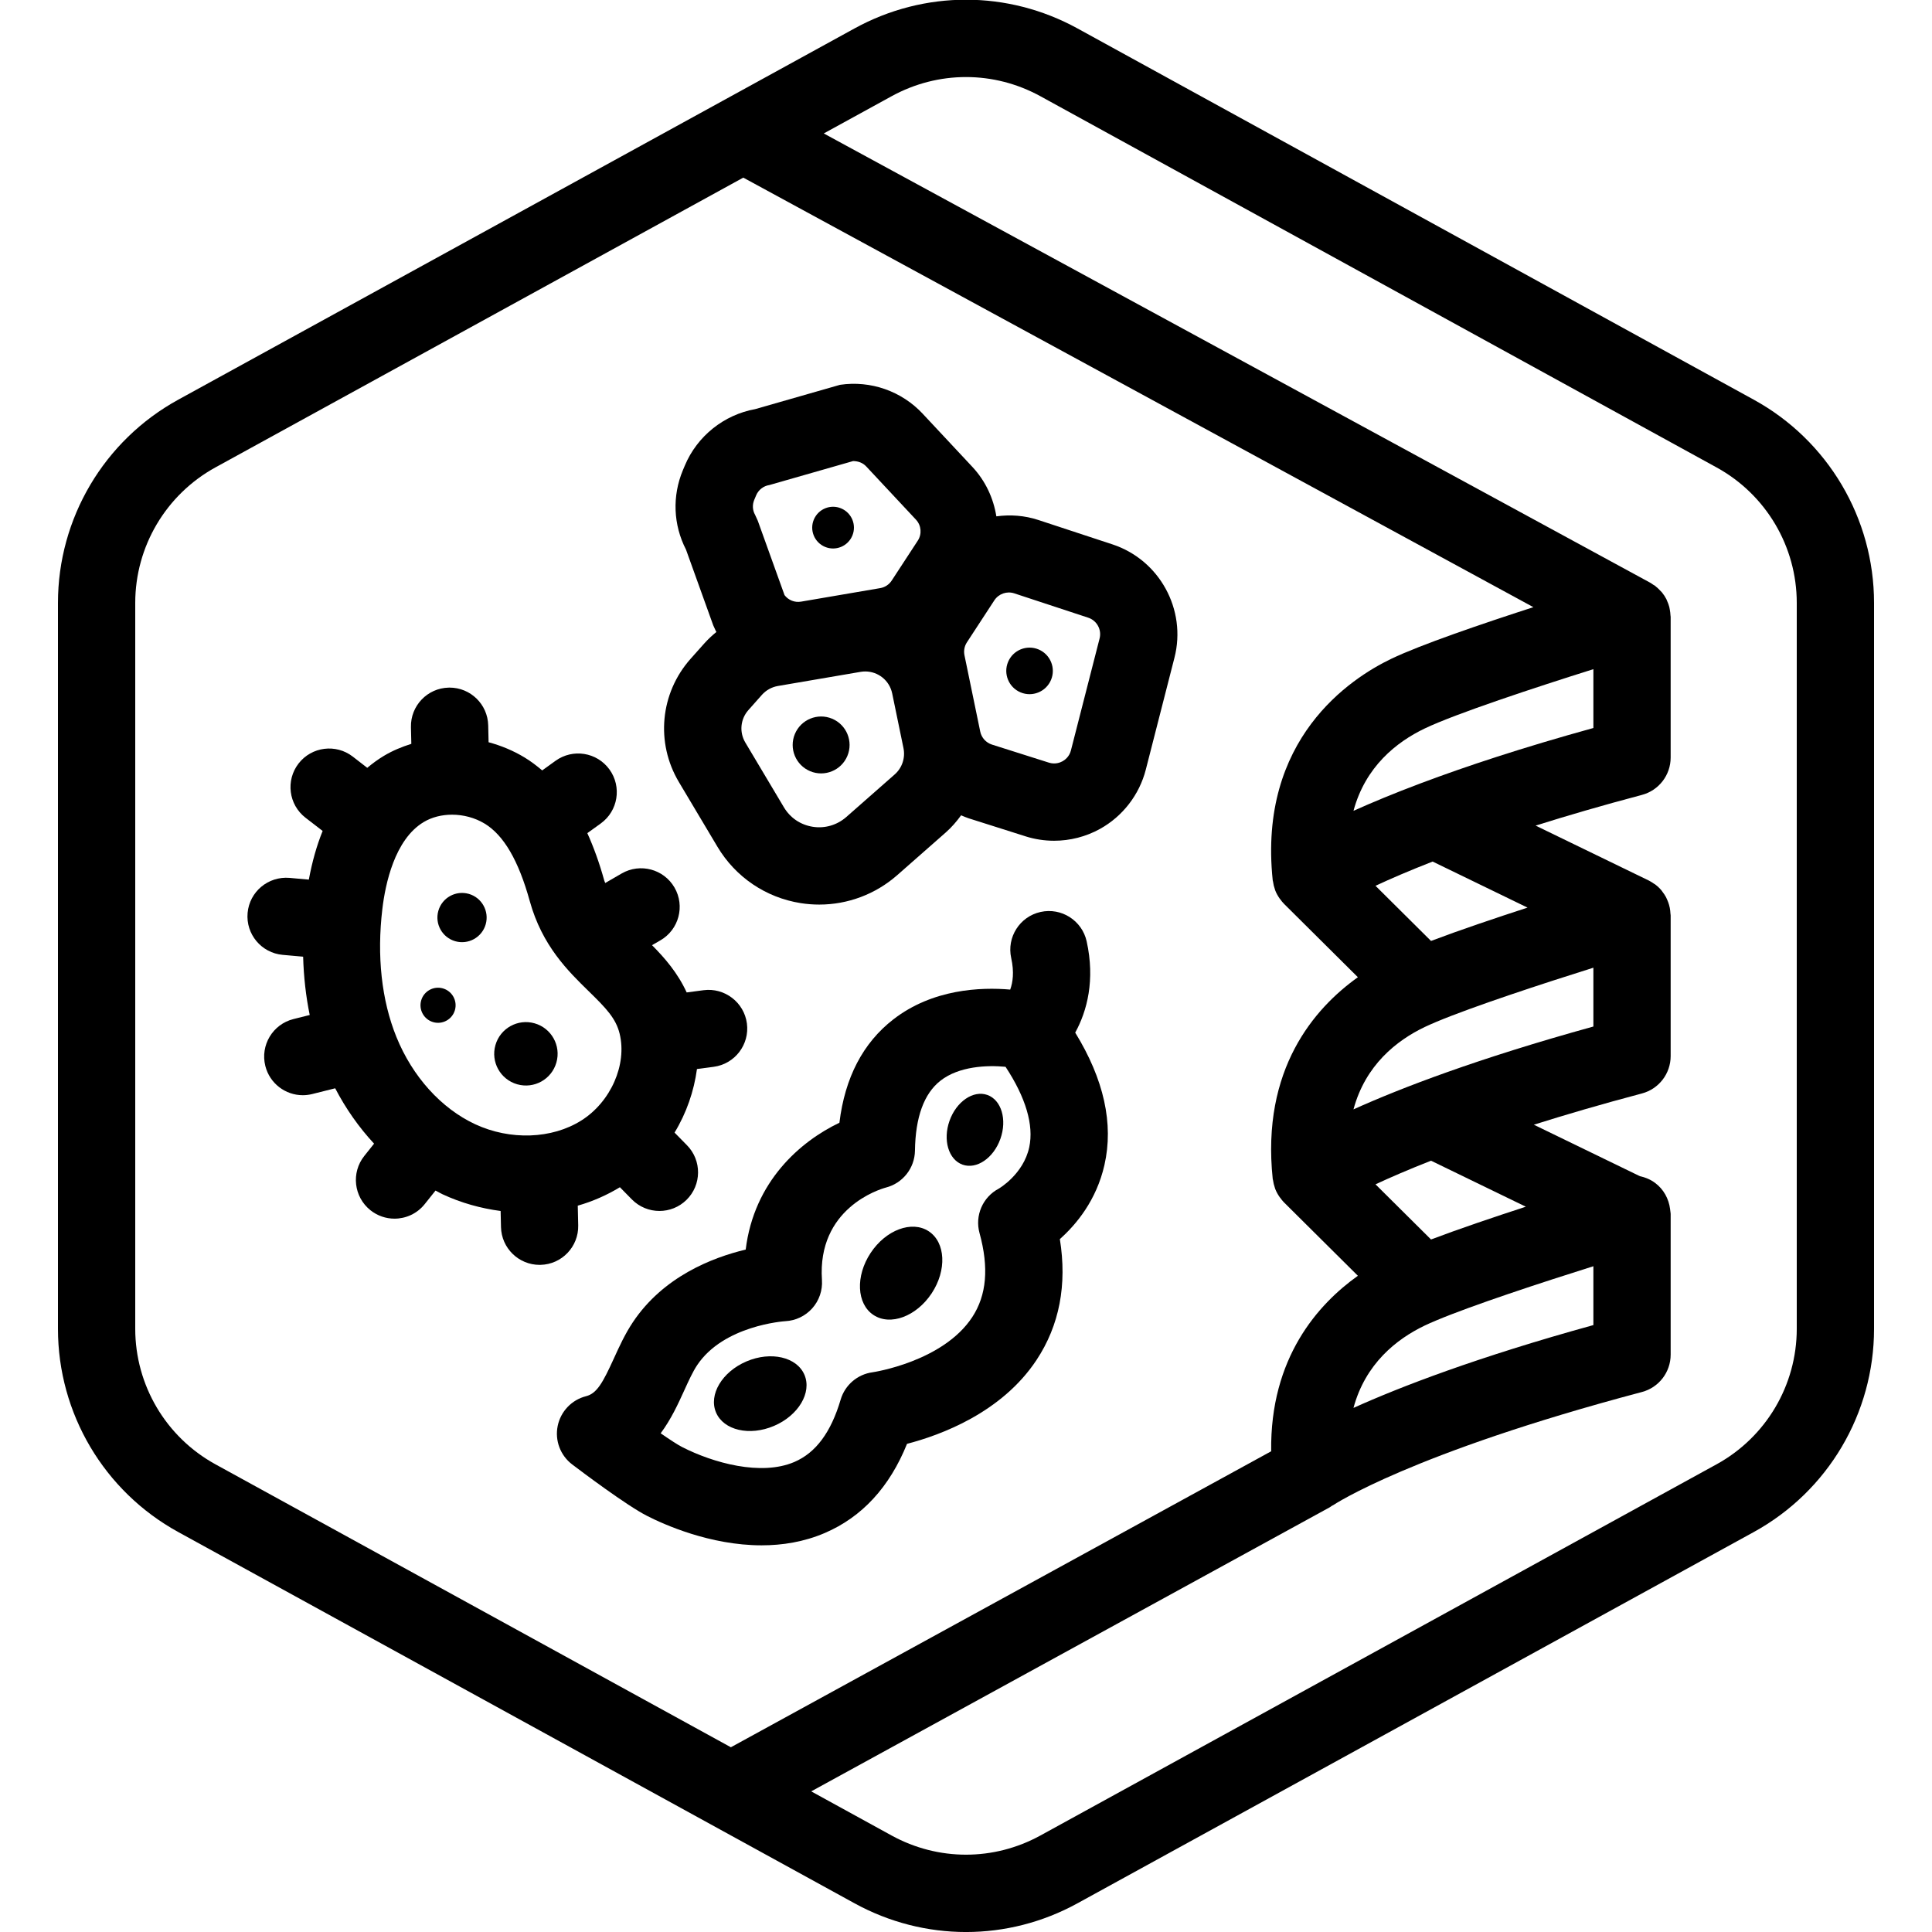
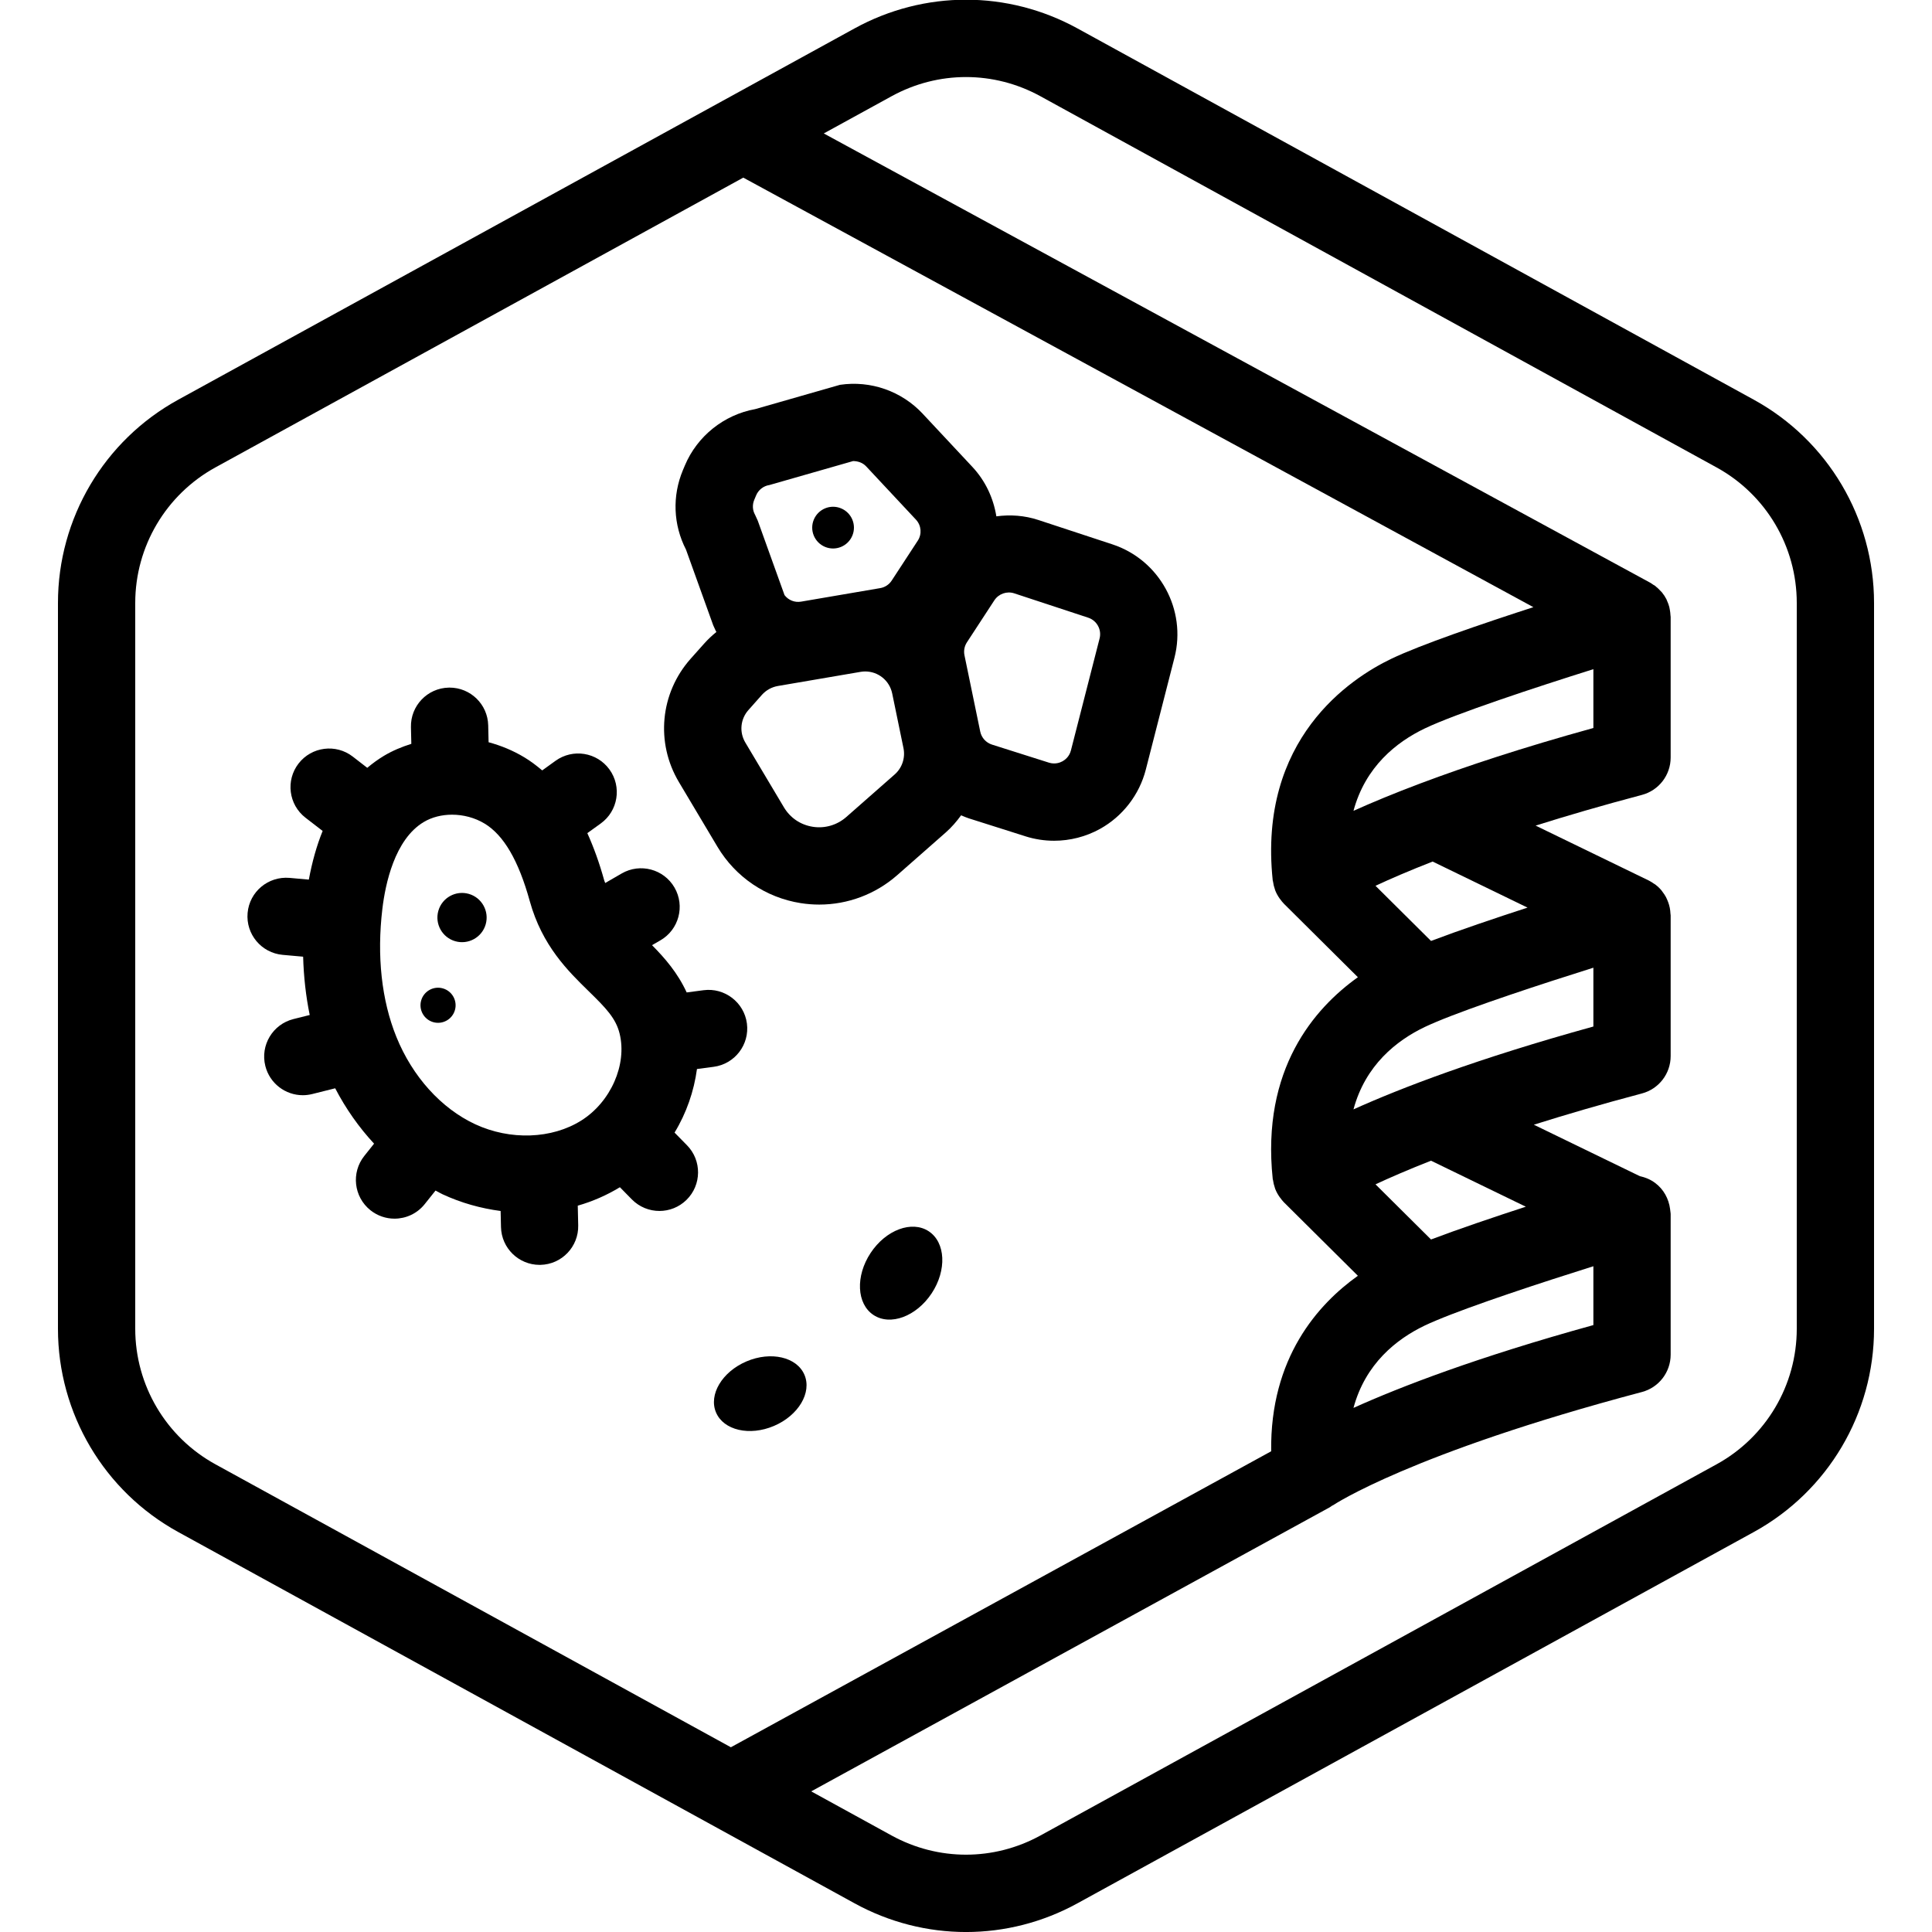
<svg xmlns="http://www.w3.org/2000/svg" version="1.1" id="Layer_1" x="0px" y="0px" viewBox="0 0 100 100" enable-background="new 0 0 100 100" xml:space="preserve">
  <g>
    <path d="M35.744,34.101c-1.576,1.776-1.819,4.341-0.603,6.381l1.995,3.348c0.935,1.569,2.505,2.632,4.309,2.916   c0.32,0.05,0.641,0.075,0.959,0.075c1.477,0,2.909-0.533,4.038-1.525l2.507-2.205c0.304-0.267,0.564-0.57,0.797-0.89   c0.129,0.054,0.257,0.111,0.391,0.154l2.947,0.934l0,0.001c0.479,0.151,0.977,0.227,1.474,0.227c0.826,0,1.648-0.208,2.38-0.614   c1.172-0.65,2.035-1.768,2.368-3.066l1.484-5.796c0.637-2.487-0.775-5.063-3.213-5.865l-3.828-1.26   c-0.719-0.238-1.462-0.287-2.178-0.19c-0.151-0.932-0.557-1.827-1.24-2.558l-2.573-2.753l0-0.001   c-1.094-1.17-2.692-1.731-4.28-1.496l-4.39,1.258c-1.618,0.292-3.004,1.399-3.642,2.923l-0.099,0.235   c-0.561,1.341-0.501,2.83,0.16,4.114l1.408,3.915l0.139,0.304c0.008,0.015,0.019,0.027,0.028,0.042   c-0.227,0.184-0.442,0.385-0.637,0.605L35.744,34.101z M46.308,40.086l-2.507,2.205c-0.476,0.417-1.109,0.602-1.733,0.503   c-0.635-0.101-1.166-0.46-1.495-1.012l-1.995-3.348c-0.32-0.537-0.256-1.212,0.158-1.679l0.7-0.789   c0.214-0.241,0.508-0.404,0.827-0.459l4.277-0.731c0.083-0.015,0.165-0.021,0.246-0.021c0.666,0,1.254,0.464,1.394,1.139   l0.584,2.83v0.001C46.867,39.226,46.693,39.748,46.308,40.086z M52.499,30.712l3.828,1.26c0.446,0.147,0.705,0.619,0.588,1.074   l-1.484,5.795c-0.083,0.326-0.308,0.492-0.434,0.562c-0.126,0.069-0.386,0.172-0.706,0.071l-2.947-0.934   c-0.309-0.099-0.542-0.356-0.607-0.673l-0.816-3.949c-0.048-0.234-0.003-0.473,0.127-0.672l1.419-2.173   C51.69,30.734,52.114,30.584,52.499,30.712z M39.039,25.874l0.099-0.236c0.119-0.284,0.382-0.488,0.687-0.533l4.333-1.241   c0.271,0.005,0.502,0.092,0.678,0.279l2.573,2.753c0.279,0.299,0.318,0.746,0.095,1.088l-1.351,2.068   c-0.134,0.205-0.35,0.347-0.59,0.388l-4.102,0.701c-0.331,0.056-0.657-0.078-0.854-0.338l-1.384-3.849l-0.139-0.305   C38.949,26.411,38.933,26.129,39.039,25.874z" />
-     <path d="M52.824,35.837c0.614,0.257,1.32-0.033,1.577-0.646s-0.033-1.32-0.646-1.577c-0.614-0.257-1.32,0.033-1.577,0.646   S52.21,35.58,52.824,35.837z" />
-     <path d="M43.07,37.2c-0.75-0.314-1.613,0.04-1.927,0.79s0.04,1.613,0.79,1.927c0.75,0.314,1.613-0.04,1.927-0.79   S43.82,37.514,43.07,37.2z" />
    <path d="M42.703,28.306c0.55,0.23,1.182-0.029,1.413-0.579s-0.029-1.182-0.579-1.413s-1.182,0.029-1.413,0.579   C41.893,27.444,42.153,28.076,42.703,28.306z" />
    <path d="M90.775,20.688l-35-19.214c-3.615-1.985-7.933-1.986-11.549,0l-35,19.214C5.385,22.796,3,26.827,3,31.207v37.571   c0,4.38,2.385,8.411,6.226,10.52l35,19.214c1.808,0.993,3.791,1.489,5.775,1.489c1.983,0,3.967-0.496,5.774-1.489l35-19.214   C94.615,77.19,97,73.158,97,68.778V31.207C97,26.827,94.615,22.796,90.775,20.688z M7,68.778V31.207c0-2.92,1.59-5.607,4.15-7.014   L38.472,9.194l40.896,22.233c-2.68,0.866-5.833,1.942-7.359,2.674c-2.101,1.008-6.903,4.141-6.133,11.467   c0.002,0.023,0.013,0.043,0.016,0.065c0.018,0.134,0.049,0.265,0.095,0.393c0.007,0.019,0.01,0.038,0.017,0.057   c0.058,0.15,0.137,0.293,0.233,0.428c0.008,0.011,0.017,0.02,0.025,0.031c0.06,0.081,0.12,0.162,0.194,0.236l3.828,3.803   c-2.247,1.601-5.005,4.755-4.408,10.44c0.002,0.023,0.013,0.044,0.016,0.067c0.018,0.131,0.049,0.259,0.093,0.385   c0.008,0.021,0.011,0.044,0.02,0.065c0.058,0.149,0.136,0.291,0.231,0.425c0.009,0.013,0.021,0.024,0.03,0.037   c0.059,0.08,0.118,0.16,0.19,0.232l3.828,3.802c-2.062,1.469-4.552,4.245-4.488,9.084L37.83,90.438L11.151,75.792   C8.59,74.386,7,71.698,7,68.778z M73.739,68.612c0.171-0.082,0.377-0.172,0.602-0.267c0,0,0.001,0,0.001,0   c1.873-0.787,5.445-1.96,8.131-2.805v3.046c-6.014,1.661-9.971,3.185-12.417,4.287C70.674,70.583,72.282,69.312,73.739,68.612z    M74.069,64.155l-2.873-2.854c0.74-0.346,1.69-0.758,2.874-1.223l4.906,2.381C77.319,62.998,75.528,63.604,74.069,64.155z    M70.056,57.421c0.618-2.29,2.226-3.562,3.683-4.261c0.169-0.081,0.373-0.17,0.595-0.264c0.006-0.002,0.011-0.005,0.017-0.007   c1.876-0.787,5.441-1.958,8.122-2.801v3.045C76.459,54.795,72.502,56.318,70.056,57.421z M74.069,48.703l-2.873-2.854   c0.756-0.354,1.734-0.777,2.956-1.255l4.913,2.384C77.383,47.524,75.554,48.142,74.069,48.703z M73.606,40.518   c-0.018,0.006-0.035,0.013-0.053,0.019c-1.405,0.528-2.563,1.011-3.497,1.432c0.618-2.29,2.226-3.562,3.683-4.261   c1.597-0.766,5.725-2.126,8.734-3.072v3.045C78.782,38.701,75.873,39.667,73.606,40.518z M93,68.778c0,2.92-1.59,5.607-4.15,7.014   l-35,19.214c-2.411,1.323-5.289,1.322-7.7,0l-4.162-2.285l26.838-14.703c0.043-0.024,0.078-0.055,0.119-0.082   c0.018-0.012,0.04-0.015,0.058-0.028c0.039-0.026,4.039-2.693,15.982-5.858c0.877-0.232,1.488-1.026,1.488-1.934v-7.285   c0-0.048-0.013-0.093-0.016-0.14c-0.004-0.036-0.007-0.072-0.013-0.108c-0.068-0.536-0.337-1.03-0.777-1.356   c-0.236-0.176-0.507-0.289-0.787-0.348l-5.489-2.664c1.636-0.516,3.486-1.059,5.595-1.618c0.876-0.232,1.487-1.026,1.487-1.934   v-7.284c0-0.033-0.01-0.063-0.011-0.096c-0.005-0.099-0.015-0.197-0.034-0.293c-0.01-0.052-0.023-0.102-0.037-0.152   c-0.026-0.091-0.058-0.178-0.096-0.264c-0.02-0.046-0.039-0.092-0.062-0.136c-0.051-0.096-0.112-0.186-0.179-0.273   c-0.021-0.027-0.037-0.056-0.059-0.082c-0.094-0.111-0.2-0.212-0.32-0.302c-0.003-0.002-0.005-0.005-0.008-0.007   c-0.019-0.014-0.042-0.022-0.062-0.036c-0.083-0.057-0.166-0.114-0.259-0.16l-5.863-2.845c1.614-0.508,3.432-1.04,5.503-1.589   c0.876-0.232,1.487-1.026,1.487-1.934v-7.284c0-0.026-0.008-0.05-0.009-0.076c-0.004-0.099-0.016-0.195-0.034-0.292   c-0.009-0.047-0.015-0.094-0.027-0.14c-0.029-0.112-0.07-0.22-0.118-0.325c-0.011-0.025-0.018-0.051-0.03-0.075   c-0.065-0.127-0.144-0.247-0.236-0.359c-0.023-0.028-0.051-0.051-0.076-0.078c-0.073-0.079-0.149-0.155-0.236-0.222   c-0.014-0.011-0.025-0.026-0.039-0.037c-0.031-0.023-0.066-0.036-0.098-0.057c-0.048-0.031-0.09-0.068-0.141-0.096L42.638,6.907   L46.15,4.98c1.206-0.661,2.528-0.992,3.85-0.992c1.322,0,2.645,0.331,3.85,0.992l35,19.214C91.41,25.6,93,28.287,93,31.207V68.778z   " />
-     <path d="M39.421,79.986c1.075,0,2.194-0.176,3.274-0.64c1.924-0.826,3.351-2.376,4.252-4.613c1.749-0.454,4.904-1.616,6.705-4.342   c1.183-1.79,1.587-3.89,1.206-6.256c0.859-0.764,1.893-2.014,2.307-3.832c0.487-2.139-0.028-4.44-1.512-6.855   c0.619-1.124,1.035-2.731,0.592-4.726c-0.24-1.078-1.309-1.759-2.386-1.519c-1.078,0.239-1.758,1.308-1.519,2.386   c0.162,0.727,0.082,1.263-0.052,1.632c-1.53-0.133-4.015-0.033-6.048,1.541c-1.572,1.218-2.508,3.014-2.792,5.351   c-2.012,0.961-4.418,3.028-4.851,6.565c-1.73,0.413-4.269,1.402-5.842,3.763c-0.406,0.609-0.696,1.247-0.977,1.863   c-0.572,1.256-0.881,1.821-1.442,1.963c-0.745,0.188-1.316,0.787-1.47,1.54c-0.154,0.753,0.138,1.527,0.75,1.992   c0.46,0.35,2.808,2.119,3.87,2.66C34.348,78.9,36.748,79.986,39.421,79.986z M35.419,71.963c0.225-0.494,0.437-0.961,0.665-1.302   c1.373-2.06,4.498-2.272,4.567-2.277c0.533-0.027,1.034-0.267,1.39-0.665c0.358-0.401,0.539-0.93,0.503-1.466   c-0.249-3.702,2.957-4.688,3.306-4.784c0.876-0.223,1.495-1.006,1.508-1.91c0.024-1.737,0.469-2.956,1.32-3.622   c0.965-0.756,2.428-0.81,3.369-0.719c1.047,1.591,1.47,3.019,1.227,4.159c-0.302,1.412-1.578,2.146-1.577,2.146c0,0,0,0,0,0   c-0.832,0.438-1.247,1.395-0.997,2.3c0.492,1.79,0.369,3.213-0.376,4.35c-1.516,2.312-5.133,2.853-5.162,2.856   c-0.781,0.105-1.427,0.66-1.65,1.415c-0.501,1.694-1.284,2.75-2.395,3.227c-1.724,0.742-4.208,0.047-5.812-0.773   c-0.223-0.113-0.632-0.381-1.109-0.711C34.74,73.456,35.106,72.651,35.419,71.963z" />
    <path d="M45.212,68.064c0.873,0.577,2.221,0.074,3.011-1.122s0.723-2.633-0.15-3.21s-2.221-0.074-3.011,1.122   S44.339,67.488,45.212,68.064z" />
-     <path d="M49.822,60.282c0.727,0.259,1.604-0.339,1.958-1.335c0.355-0.996,0.053-2.013-0.674-2.272s-1.604,0.339-1.958,1.335   C48.793,59.006,49.095,60.023,49.822,60.282z" />
    <path d="M40.062,73.805c1.264-0.539,1.969-1.723,1.576-2.645c-0.393-0.922-1.736-1.233-3-0.694   c-1.264,0.539-1.969,1.723-1.576,2.645S38.799,74.344,40.062,73.805z" />
    <path d="M29.928,63.425l-0.023-1.02c0.768-0.219,1.5-0.541,2.181-0.954l0.618,0.629c0.392,0.398,0.909,0.599,1.427,0.599   c0.506,0,1.012-0.19,1.402-0.573c0.788-0.774,0.799-2.041,0.025-2.828l-0.643-0.655c0.615-1.011,1.004-2.141,1.16-3.291   l0.864-0.114c1.095-0.145,1.865-1.149,1.721-2.245c-0.146-1.095-1.157-1.864-2.245-1.72l-0.873,0.115   c-0.467-1.015-1.13-1.778-1.793-2.446l0.434-0.251c0.956-0.553,1.282-1.776,0.729-2.732c-0.554-0.956-1.777-1.281-2.733-0.729   l-0.853,0.494c-0.014-0.046-0.037-0.082-0.05-0.129c-0.253-0.914-0.547-1.722-0.876-2.452l0.695-0.501   c0.896-0.646,1.098-1.896,0.452-2.792c-0.646-0.896-1.895-1.097-2.792-0.452l-0.691,0.498c-0.291-0.246-0.592-0.476-0.917-0.672   c-0.585-0.354-1.213-0.612-1.858-0.786l-0.02-0.873c-0.025-1.089-0.915-1.955-1.999-1.955c-0.016,0-0.031,0-0.046,0.001   c-1.104,0.024-1.979,0.94-1.954,2.044l0.02,0.866c-0.493,0.156-0.974,0.353-1.421,0.622c-0.303,0.182-0.588,0.391-0.86,0.619   l-0.749-0.58c-0.873-0.676-2.129-0.516-2.806,0.356c-0.676,0.874-0.516,2.13,0.357,2.806L16.7,43.01   c-0.31,0.76-0.545,1.606-0.715,2.519l-0.998-0.09c-1.105-0.093-2.072,0.713-2.171,1.813c-0.099,1.1,0.713,2.071,1.813,2.171   l1.061,0.095c0.029,1.04,0.143,2.05,0.341,3.018l-0.843,0.211c-1.072,0.269-1.723,1.354-1.455,2.426   c0.228,0.909,1.043,1.515,1.939,1.515c0.161,0,0.324-0.02,0.487-0.06l1.19-0.298c0.549,1.056,1.23,2.022,2.013,2.866l-0.506,0.635   c-0.688,0.863-0.546,2.122,0.318,2.811c0.368,0.293,0.808,0.436,1.245,0.436c0.588,0,1.171-0.258,1.565-0.754l0.559-0.701   c0.122,0.063,0.24,0.136,0.364,0.193c0.966,0.449,1.982,0.73,3.005,0.865l0.019,0.834c0.025,1.089,0.915,1.955,1.999,1.955   c0.016,0,0.031,0,0.046-0.001C29.079,65.444,29.953,64.528,29.928,63.425z M20.515,53.666c-0.765-1.891-1.015-4.18-0.724-6.621   c0.154-1.292,0.636-3.593,2.137-4.494c0.425-0.256,0.941-0.383,1.47-0.383c0.582,0,1.177,0.154,1.682,0.459   c0.993,0.599,1.759,1.912,2.341,4.015c0.64,2.31,1.982,3.621,3.061,4.674c0.886,0.865,1.397,1.394,1.59,2.186   c0.392,1.601-0.459,3.532-1.979,4.492c-1.526,0.964-3.685,1.039-5.5,0.195C22.832,57.368,21.346,55.72,20.515,53.666z" />
-     <path d="M28.799,54.995c0.249-0.871-0.256-1.779-1.128-2.028s-1.779,0.256-2.028,1.128s0.256,1.779,1.128,2.028   S28.551,55.867,28.799,54.995z" />
    <path d="M24.264,46.267c-0.677-0.193-1.382,0.199-1.575,0.876c-0.193,0.677,0.199,1.382,0.876,1.575   c0.677,0.193,1.382-0.199,1.575-0.876C25.332,47.165,24.94,46.46,24.264,46.267z" />
    <path d="M22.923,51.159c-0.482-0.138-0.985,0.142-1.123,0.624s0.142,0.985,0.624,1.123s0.985-0.142,1.123-0.624   S23.405,51.297,22.923,51.159z" />
  </g>
</svg>